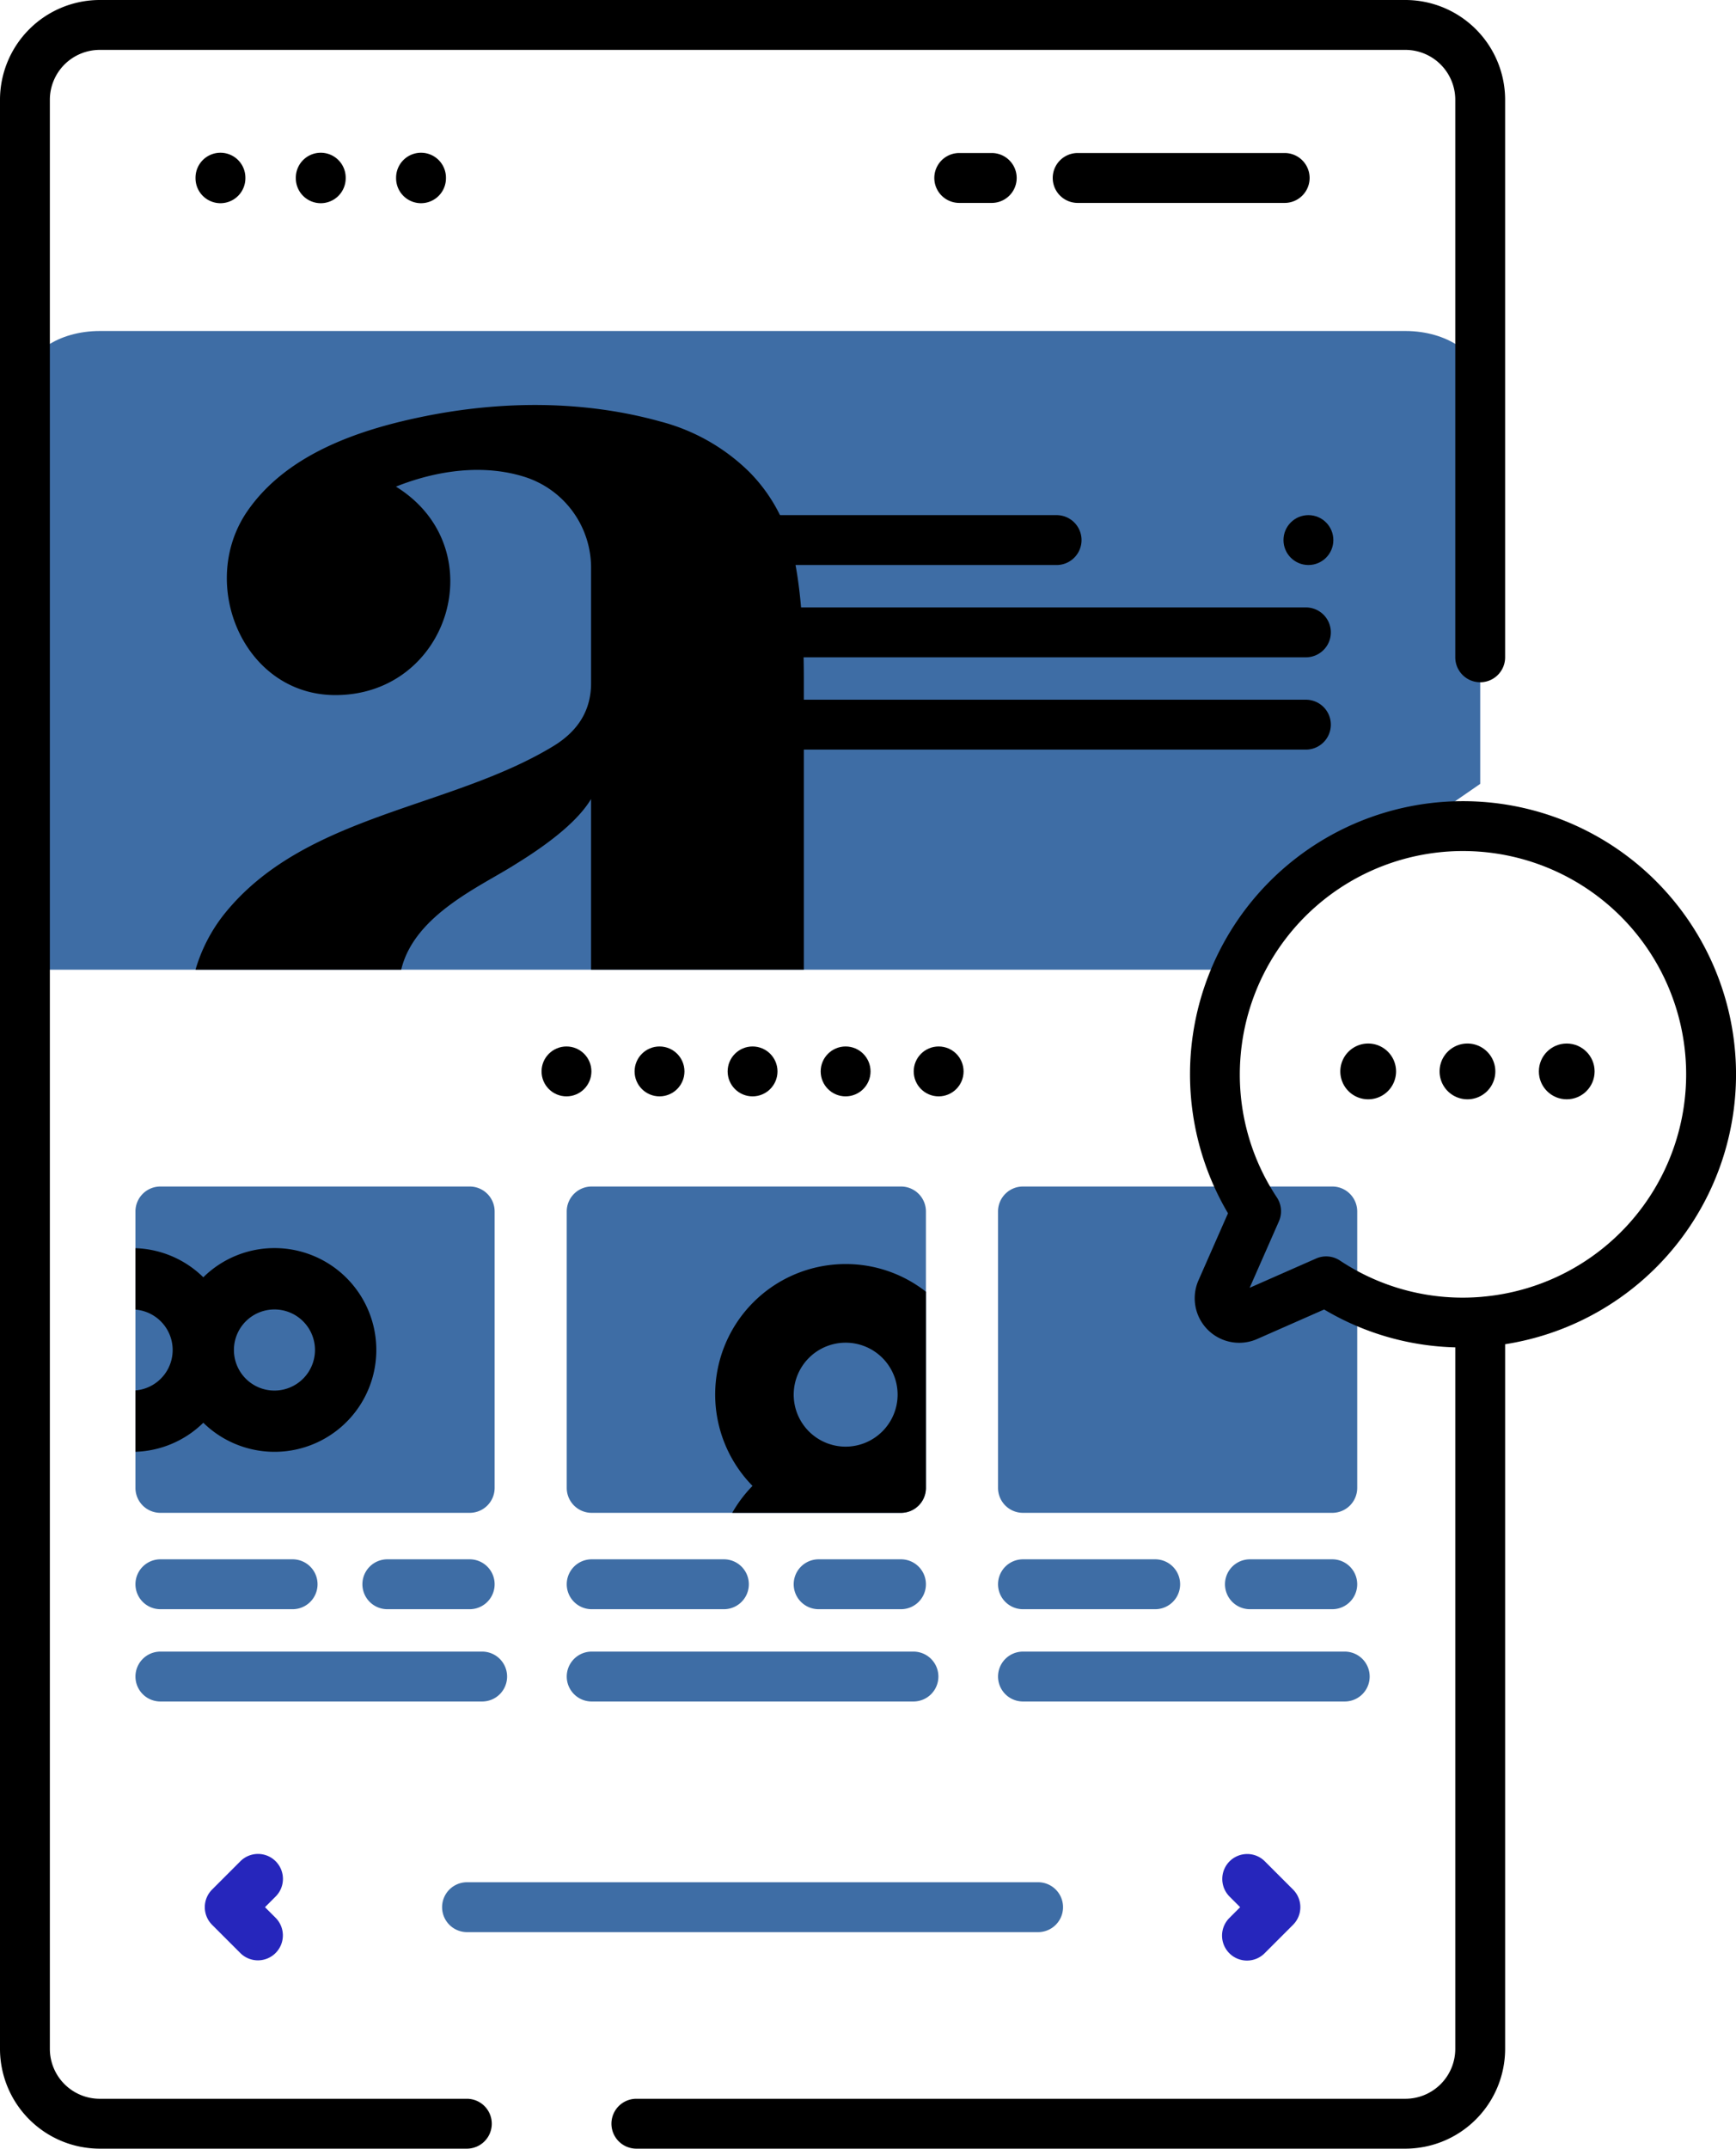
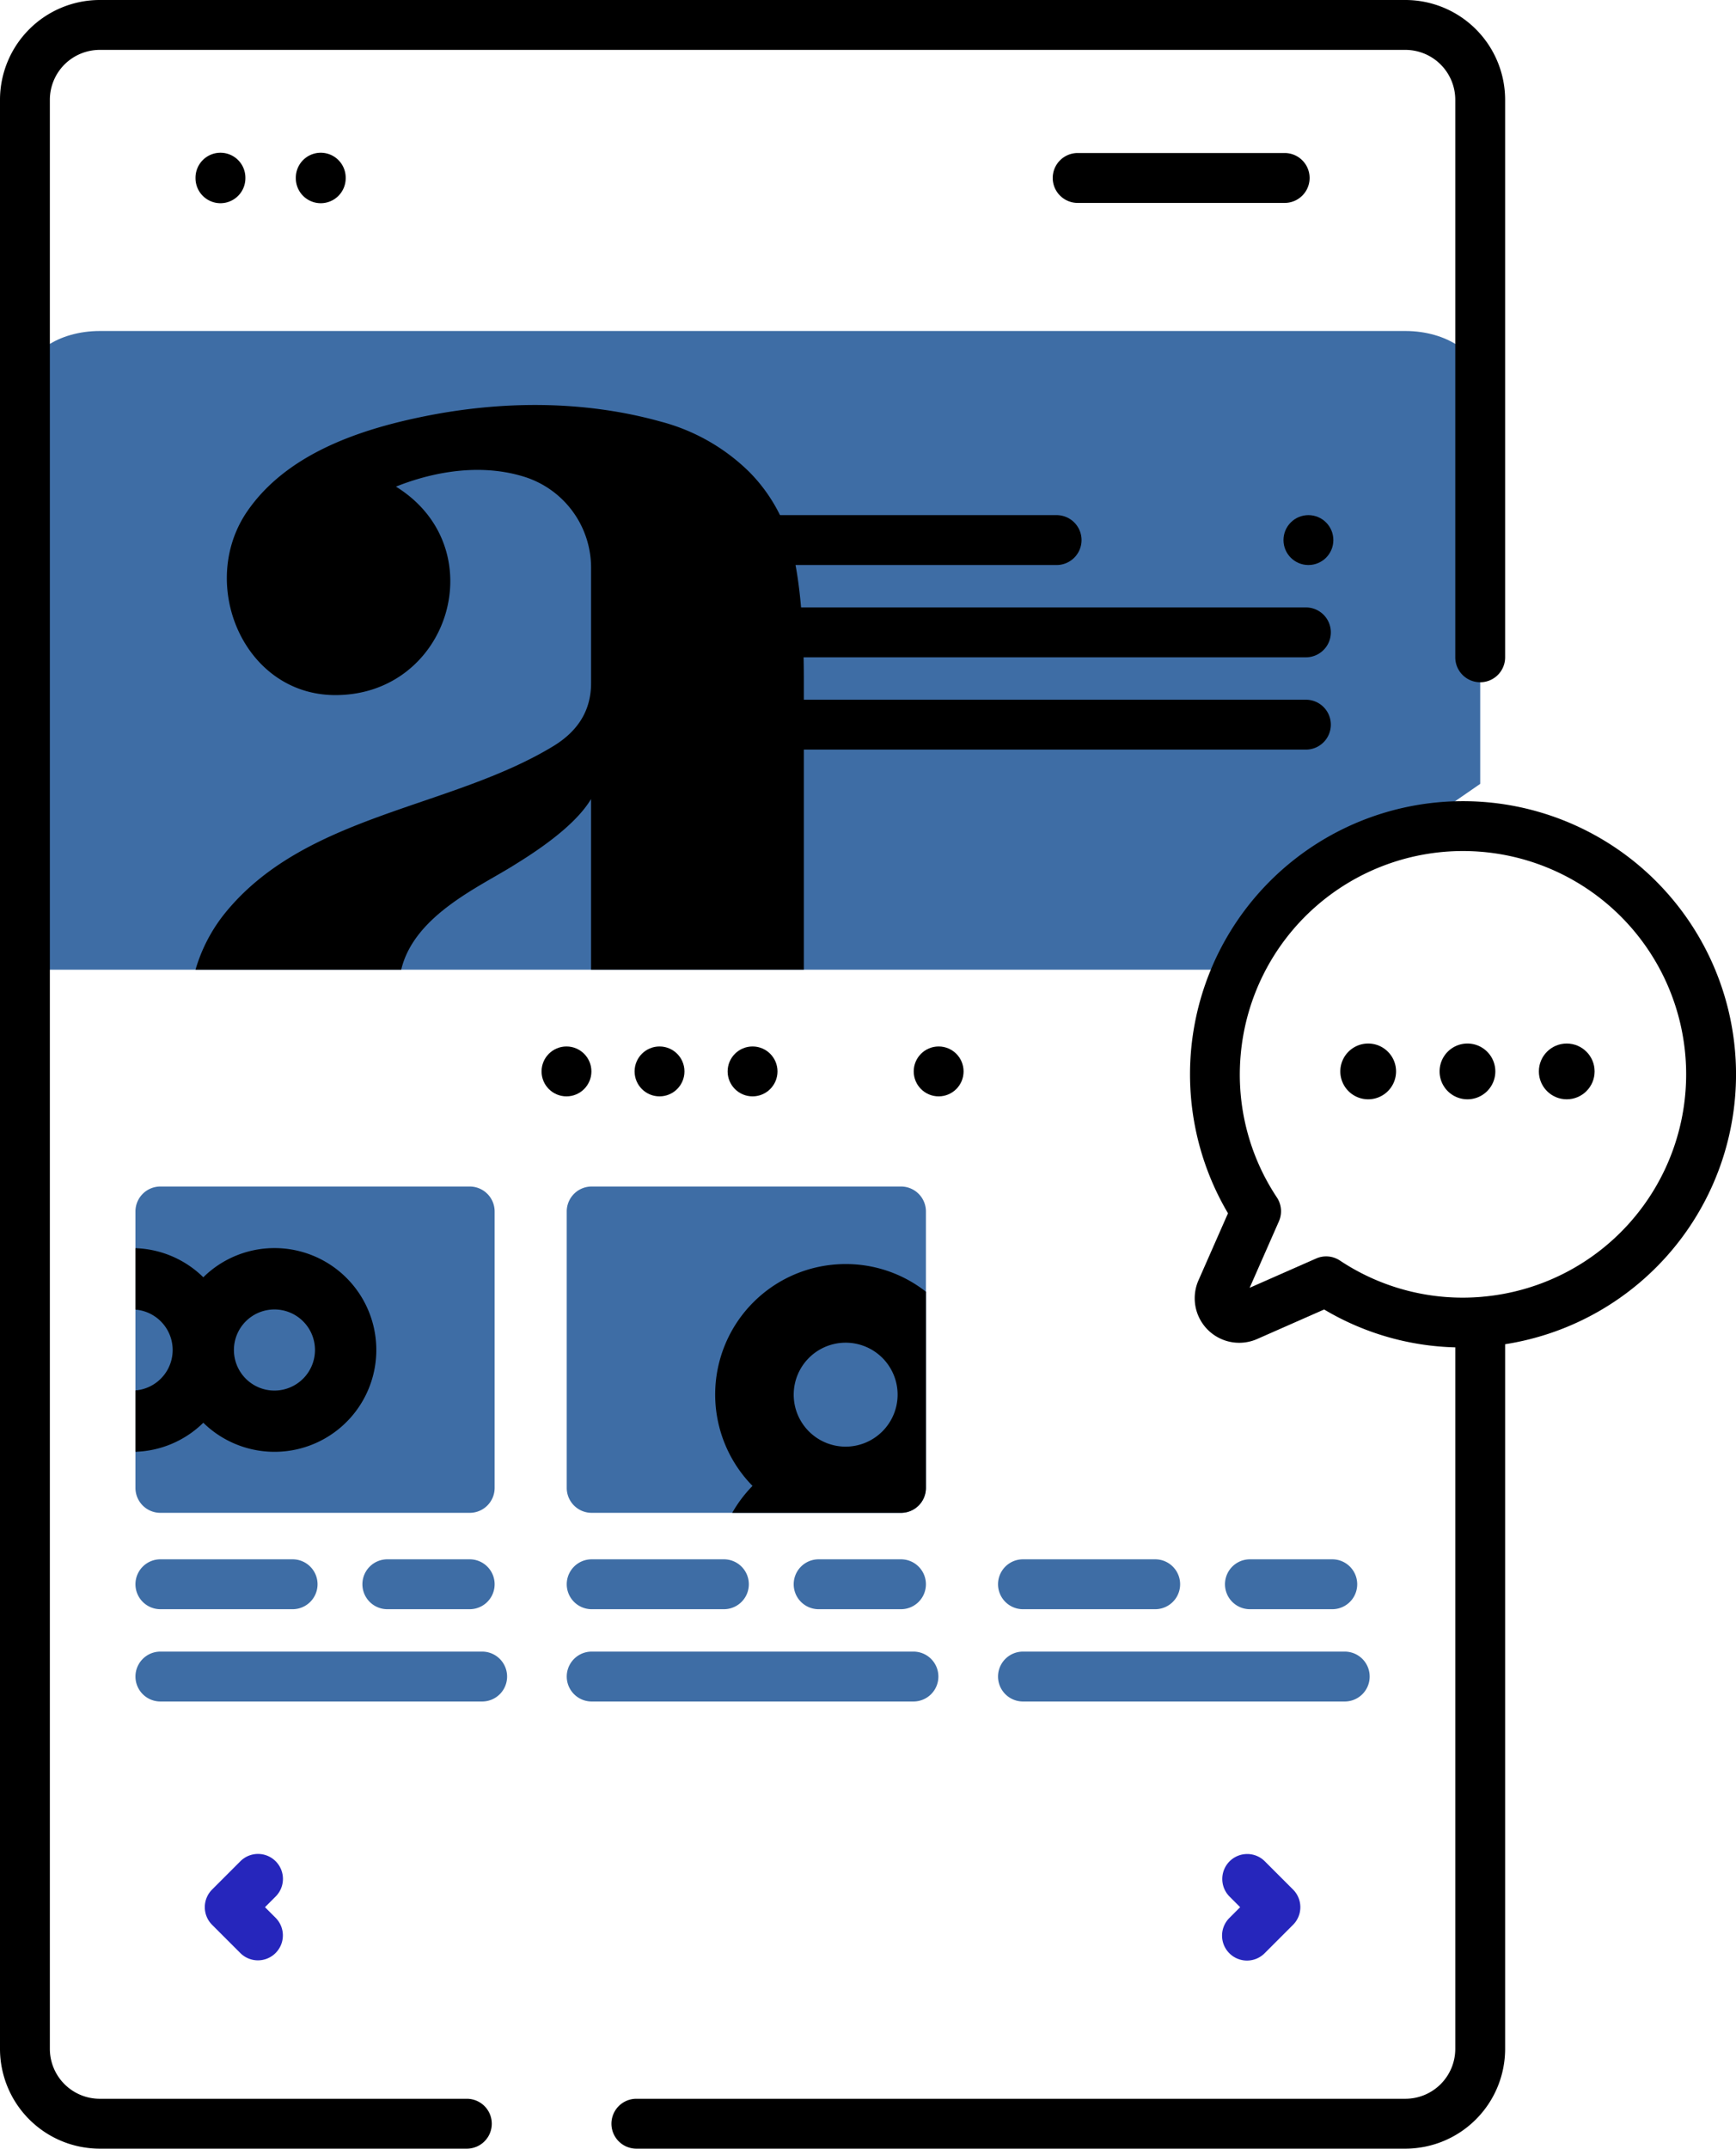
<svg xmlns="http://www.w3.org/2000/svg" width="348.173" height="430.692" viewBox="0 0 348.173 430.692">
  <g id="Group_991" data-name="Group 991" transform="translate(8840.631 -911.709)">
    <g id="Group_961" data-name="Group 961" transform="translate(-8959 883.553)">
      <g id="Group_949" data-name="Group 949">
        <path id="Path_4038" data-name="Path 4038" d="M217.574,270.992V326.4a5,5,0,0,1-5,5h-62.04a5,5,0,0,1-5-5v-55.41a5,5,0,0,1,5-5h62.04A5,5,0,0,1,217.574,270.992Z" fill="#3e6da5" />
        <g id="Group_948" data-name="Group 948">
          <g id="Group_945" data-name="Group 945">
            <path id="Path_4039" data-name="Path 4039" d="M177.056,350.715h-26.52a5,5,0,0,1,0-10h26.52a5,5,0,0,1,0,10Z" fill="#3e6da5" />
          </g>
          <g id="Group_946" data-name="Group 946">
            <path id="Path_4040" data-name="Path 4040" d="M212.572,350.715H196.053a5,5,0,0,1,0-10h16.519a5,5,0,1,1,0,10Z" fill="#3e6da5" />
          </g>
          <g id="Group_947" data-name="Group 947">
            <path id="Path_4041" data-name="Path 4041" d="M215.072,369.215H150.537a5,5,0,1,1,0-10h64.535a5,5,0,1,1,0,10Z" fill="#3e6da5" />
          </g>
        </g>
      </g>
      <g id="Group_955" data-name="Group 955">
        <path id="Path_4042" data-name="Path 4042" d="M304.074,270.992V326.4a5,5,0,0,1-5,5h-62.04a5,5,0,0,1-5-5v-55.41a5,5,0,0,1,5-5h62.04A5,5,0,0,1,304.074,270.992Z" fill="#3e6da5" />
        <g id="Group_954" data-name="Group 954">
          <g id="Group_950" data-name="Group 950">
            <path id="Path_4043" data-name="Path 4043" d="M263.556,350.715h-26.52a5,5,0,0,1,0-10h26.52a5,5,0,0,1,0,10Z" fill="#3e6da5" />
          </g>
          <g id="Group_951" data-name="Group 951">
            <path id="Path_4044" data-name="Path 4044" d="M299.072,350.715H282.553a5,5,0,0,1,0-10h16.519a5,5,0,0,1,0,10Z" fill="#3e6da5" />
          </g>
          <g id="Group_952" data-name="Group 952">
            <path id="Path_4045" data-name="Path 4045" d="M301.572,369.215H237.037a5,5,0,0,1,0-10h64.535a5,5,0,0,1,0,10Z" fill="#3e6da5" />
          </g>
          <g id="Group_953" data-name="Group 953">
-             <path id="Path_4046" data-name="Path 4046" d="M326.572,415.445H212.037a5,5,0,1,1,0-10H326.572a5,5,0,0,1,0,10Z" fill="#3e6da5" />
-           </g>
+             </g>
        </g>
      </g>
      <g id="Group_960" data-name="Group 960">
-         <path id="Path_4047" data-name="Path 4047" d="M390.574,270.992V326.4a5,5,0,0,1-5,5h-62.04a5,5,0,0,1-5-5v-55.41a5,5,0,0,1,5-5h62.04A5,5,0,0,1,390.574,270.992Z" fill="#3e6da5" />
        <g id="Group_959" data-name="Group 959">
          <g id="Group_956" data-name="Group 956">
            <path id="Path_4048" data-name="Path 4048" d="M350.056,350.715h-26.52a5,5,0,0,1,0-10h26.52a5,5,0,0,1,0,10Z" fill="#3e6da5" />
          </g>
          <g id="Group_957" data-name="Group 957">
            <path id="Path_4049" data-name="Path 4049" d="M385.572,350.715H369.053a5,5,0,0,1,0-10h16.519a5,5,0,0,1,0,10Z" fill="#3e6da5" />
          </g>
          <g id="Group_958" data-name="Group 958">
            <path id="Path_4050" data-name="Path 4050" d="M388.072,369.215H323.537a5,5,0,0,1,0-10h64.535a5,5,0,0,1,0,10Z" fill="#3e6da5" />
          </g>
        </g>
      </g>
    </g>
    <path id="Path_4051" data-name="Path 4051" d="M415.239,123.936V43.3c0-5.6-6.716-10.141-15-10.141H138.369c-8.284,0-15,4.54-15,10.141V161.182H361.26Z" transform="translate(-8959 944.899)" fill="#3e6da5" />
    <g id="Group_969" data-name="Group 969" transform="translate(-8959 883.553)">
      <g id="Group_963" data-name="Group 963">
        <path id="Path_4053" data-name="Path 4053" d="M162.583,68.887a5,5,0,0,1-5-5v-.115a5,5,0,0,1,10,0v.115A5,5,0,0,1,162.583,68.887Z" />
      </g>
      <g id="Group_964" data-name="Group 964">
        <path id="Path_4054" data-name="Path 4054" d="M182.7,68.887a5,5,0,0,1-5-5v-.115a5,5,0,0,1,10,0v.115A5,5,0,0,1,182.7,68.887Z" />
      </g>
      <g id="Group_965" data-name="Group 965">
-         <path id="Path_4055" data-name="Path 4055" d="M202.81,68.887a5,5,0,0,1-5-5v-.115a5,5,0,0,1,10,0v.115A5,5,0,0,1,202.81,68.887Z" />
-       </g>
+         </g>
      <g id="Group_968" data-name="Group 968">
        <g id="Group_966" data-name="Group 966">
          <path id="Path_4056" data-name="Path 4056" d="M376.025,68.829h-41.52a5,5,0,1,1,0-10h41.52a5,5,0,0,1,0,10Z" />
        </g>
        <g id="Group_967" data-name="Group 967">
-           <path id="Path_4057" data-name="Path 4057" d="M317.275,68.829h-6.52a5,5,0,1,1,0-10h6.52a5,5,0,0,1,0,10Z" />
-         </g>
+           </g>
      </g>
    </g>
    <g id="Group_974" data-name="Group 974" transform="translate(-8959 883.553)">
      <g id="Group_972" data-name="Group 972">
        <path id="Path_4058" data-name="Path 4058" d="M368.51,399.788a4.983,4.983,0,0,1,3.535,1.464l5.657,5.656a5,5,0,0,1,0,7.071l-5.657,5.657a5,5,0,1,1-7.071-7.07l2.121-2.122-2.121-2.12a5,5,0,0,1,3.535-8.536Z" fill="#2626bc" />
      </g>
      <g id="Group_973" data-name="Group 973">
        <path id="Path_4059" data-name="Path 4059" d="M170.1,421.1a4.983,4.983,0,0,1-3.535-1.464l-5.657-5.656a5,5,0,0,1,0-7.071l5.657-5.657a5,5,0,1,1,7.072,7.07l-2.121,2.122,2.121,2.12A5,5,0,0,1,170.1,421.1Z" fill="#2626bc" />
      </g>
    </g>
    <g id="Group_977" data-name="Group 977" transform="translate(-8959 883.553)">
      <g id="Group_976" data-name="Group 976">
        <path id="Path_4061" data-name="Path 4061" d="M212,448.849H138.369a10.011,10.011,0,0,1-10-10V48.156a10.011,10.011,0,0,1,10-10h261.87a10.011,10.011,0,0,1,10,10V159.912a5,5,0,0,0,10,0V48.156a20.023,20.023,0,0,0-20-20H138.369a20.023,20.023,0,0,0-20,20V438.848a20.023,20.023,0,0,0,20,20H212a5,5,0,1,0,0-10Z" />
        <path id="Path_4062" data-name="Path 4062" d="M450.507,204.787a54.75,54.75,0,0,0-85.852,66.566l-5.918,13.441A8.925,8.925,0,0,0,370.5,296.558l13.44-5.919a54.072,54.072,0,0,0,26.3,7.592V438.848a10.011,10.011,0,0,1-10,10H246a5,5,0,0,0,0,10H400.24a20.023,20.023,0,0,0,20-20V297.6a54.746,54.746,0,0,0,30.267-92.808Zm-34.8,83.3a44.466,44.466,0,0,1-28.6-7.258,5,5,0,0,0-4.778-.408L369,286.291l5.871-13.333a5,5,0,0,0-.408-4.776,44.451,44.451,0,0,1-7.258-28.6,44.755,44.755,0,1,1,48.5,48.5Z" />
      </g>
    </g>
    <g id="Group_978" data-name="Group 978" transform="translate(-8959 883.553)">
      <path id="Path_4063" data-name="Path 4063" d="M398.363,242.918a5.59,5.59,0,1,1-5.59-5.59A5.59,5.59,0,0,1,398.363,242.918Z" />
      <path id="Path_4064" data-name="Path 4064" d="M418.273,242.918a5.59,5.59,0,1,1-5.59-5.59A5.59,5.59,0,0,1,418.273,242.918Z" />
      <circle id="Ellipse_99" data-name="Ellipse 99" cx="5.59" cy="5.59" r="5.59" transform="translate(427.004 237.328)" />
    </g>
    <path id="Path_4065" data-name="Path 4065" d="M277.366,138.733a32.731,32.731,0,0,0-8.744-16,39.615,39.615,0,0,0-17.781-10.078c-15.445-4.295-31.939-4.195-47.585-1-12.985,2.645-27.366,7.534-35.255,18.93-10.071,14.551-.81,36.9,17.635,36.9,22.925,0,31.931-29.533,12.145-41.786,5.382-2.159,15.63-5.143,25.785-1.959a19.093,19.093,0,0,1,13.348,18.128v23.241q0,8-7.557,12.6c-20.843,12.661-50.044,13.633-66.1,33.782a32.555,32.555,0,0,0-5.675,11.034h41.254c2.637-11.042,16.031-16.725,22.956-21.159q11.566-7.113,15.121-13.047v34.206h42.673v-58.01q0-16.3-2.222-25.785Z" transform="translate(-8959 883.553)" />
    <g id="Group_983" data-name="Group 983" transform="translate(-8959 883.553)">
      <g id="Group_980" data-name="Group 980">
        <path id="Path_4066" data-name="Path 4066" d="M330.282,141.412h-66.52a5,5,0,0,1,0-10h66.52a5,5,0,0,1,0,10Z" />
      </g>
      <g id="Group_981" data-name="Group 981">
        <path id="Path_4067" data-name="Path 4067" d="M380.282,159.912H263.762a5,5,0,0,1,0-10h116.52a5,5,0,0,1,0,10Z" />
      </g>
      <g id="Group_982" data-name="Group 982">
        <path id="Path_4068" data-name="Path 4068" d="M380.282,178.412H263.762a5,5,0,0,1,0-10h116.52a5,5,0,0,1,0,10Z" />
      </g>
      <circle id="Ellipse_100" data-name="Ellipse 100" cx="5" cy="5" r="5" transform="translate(375.787 131.412)" />
    </g>
    <g id="Group_985" data-name="Group 985" transform="translate(-8959 883.553)">
      <g id="Group_984" data-name="Group 984">
        <circle id="Ellipse_101" data-name="Ellipse 101" cx="5" cy="5" r="5" transform="translate(226.983 237.918)" />
        <circle id="Ellipse_102" data-name="Ellipse 102" cx="5" cy="5" r="5" transform="translate(245.644 237.918)" />
        <circle id="Ellipse_103" data-name="Ellipse 103" cx="5" cy="5" r="5" transform="translate(264.304 237.918)" />
-         <circle id="Ellipse_104" data-name="Ellipse 104" cx="5" cy="5" r="5" transform="translate(282.965 237.918)" />
        <circle id="Ellipse_105" data-name="Ellipse 105" cx="5" cy="5" r="5" transform="translate(301.625 237.918)" />
      </g>
      <path id="Path_4069" data-name="Path 4069" d="M287.974,281.532A26.15,26.15,0,0,0,269.294,326a26.207,26.207,0,0,0-4.07,5.4h33.85a5,5,0,0,0,5-5v-39.32a26.007,26.007,0,0,0-16.1-5.55Zm0,36.6a10.42,10.42,0,1,1,10.42-10.42A10.439,10.439,0,0,1,287.974,318.132Z" />
      <path id="Path_4070" data-name="Path 4070" d="M173.414,278.332a20.332,20.332,0,0,0-14.27,5.85,20.344,20.344,0,0,0-13.61-5.83v12.31a8.127,8.127,0,0,1,0,16.2v12.3a20.335,20.335,0,0,0,13.61-5.82,20.418,20.418,0,1,0,14.27-35.01Zm0,28.56a8.13,8.13,0,1,1,8.13-8.13A8.143,8.143,0,0,1,173.414,306.892Z" />
    </g>
  </g>
</svg>